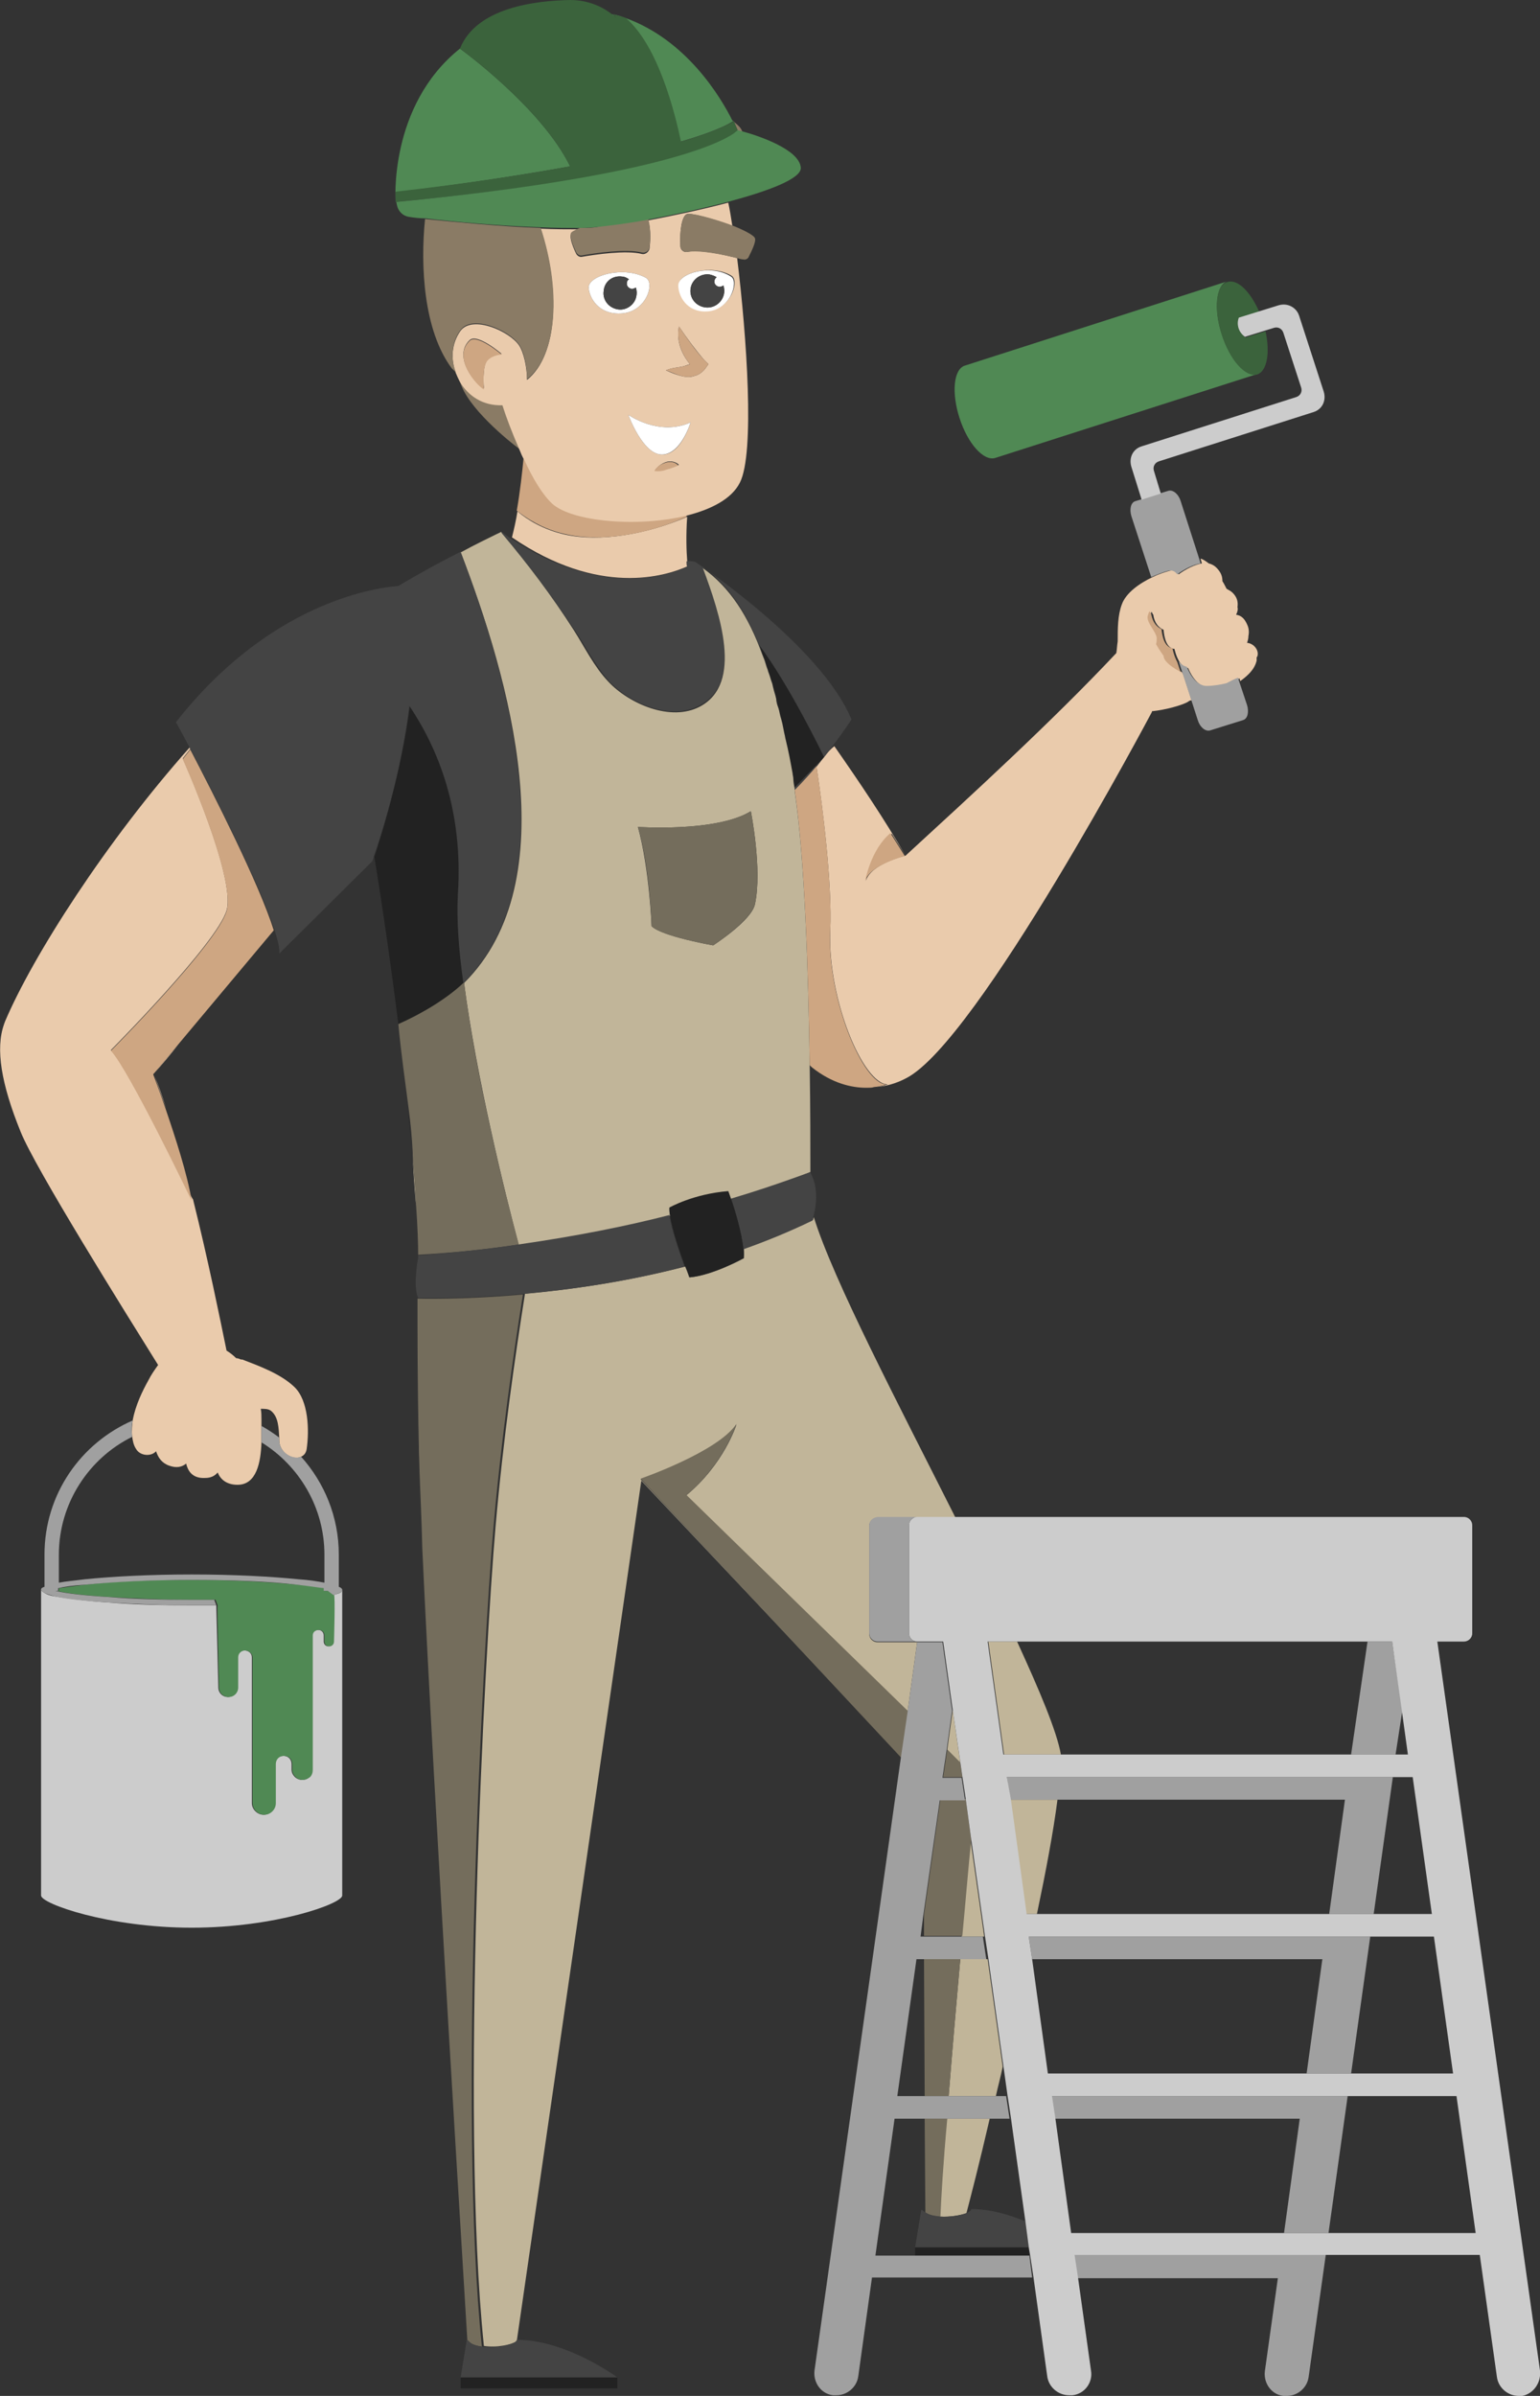
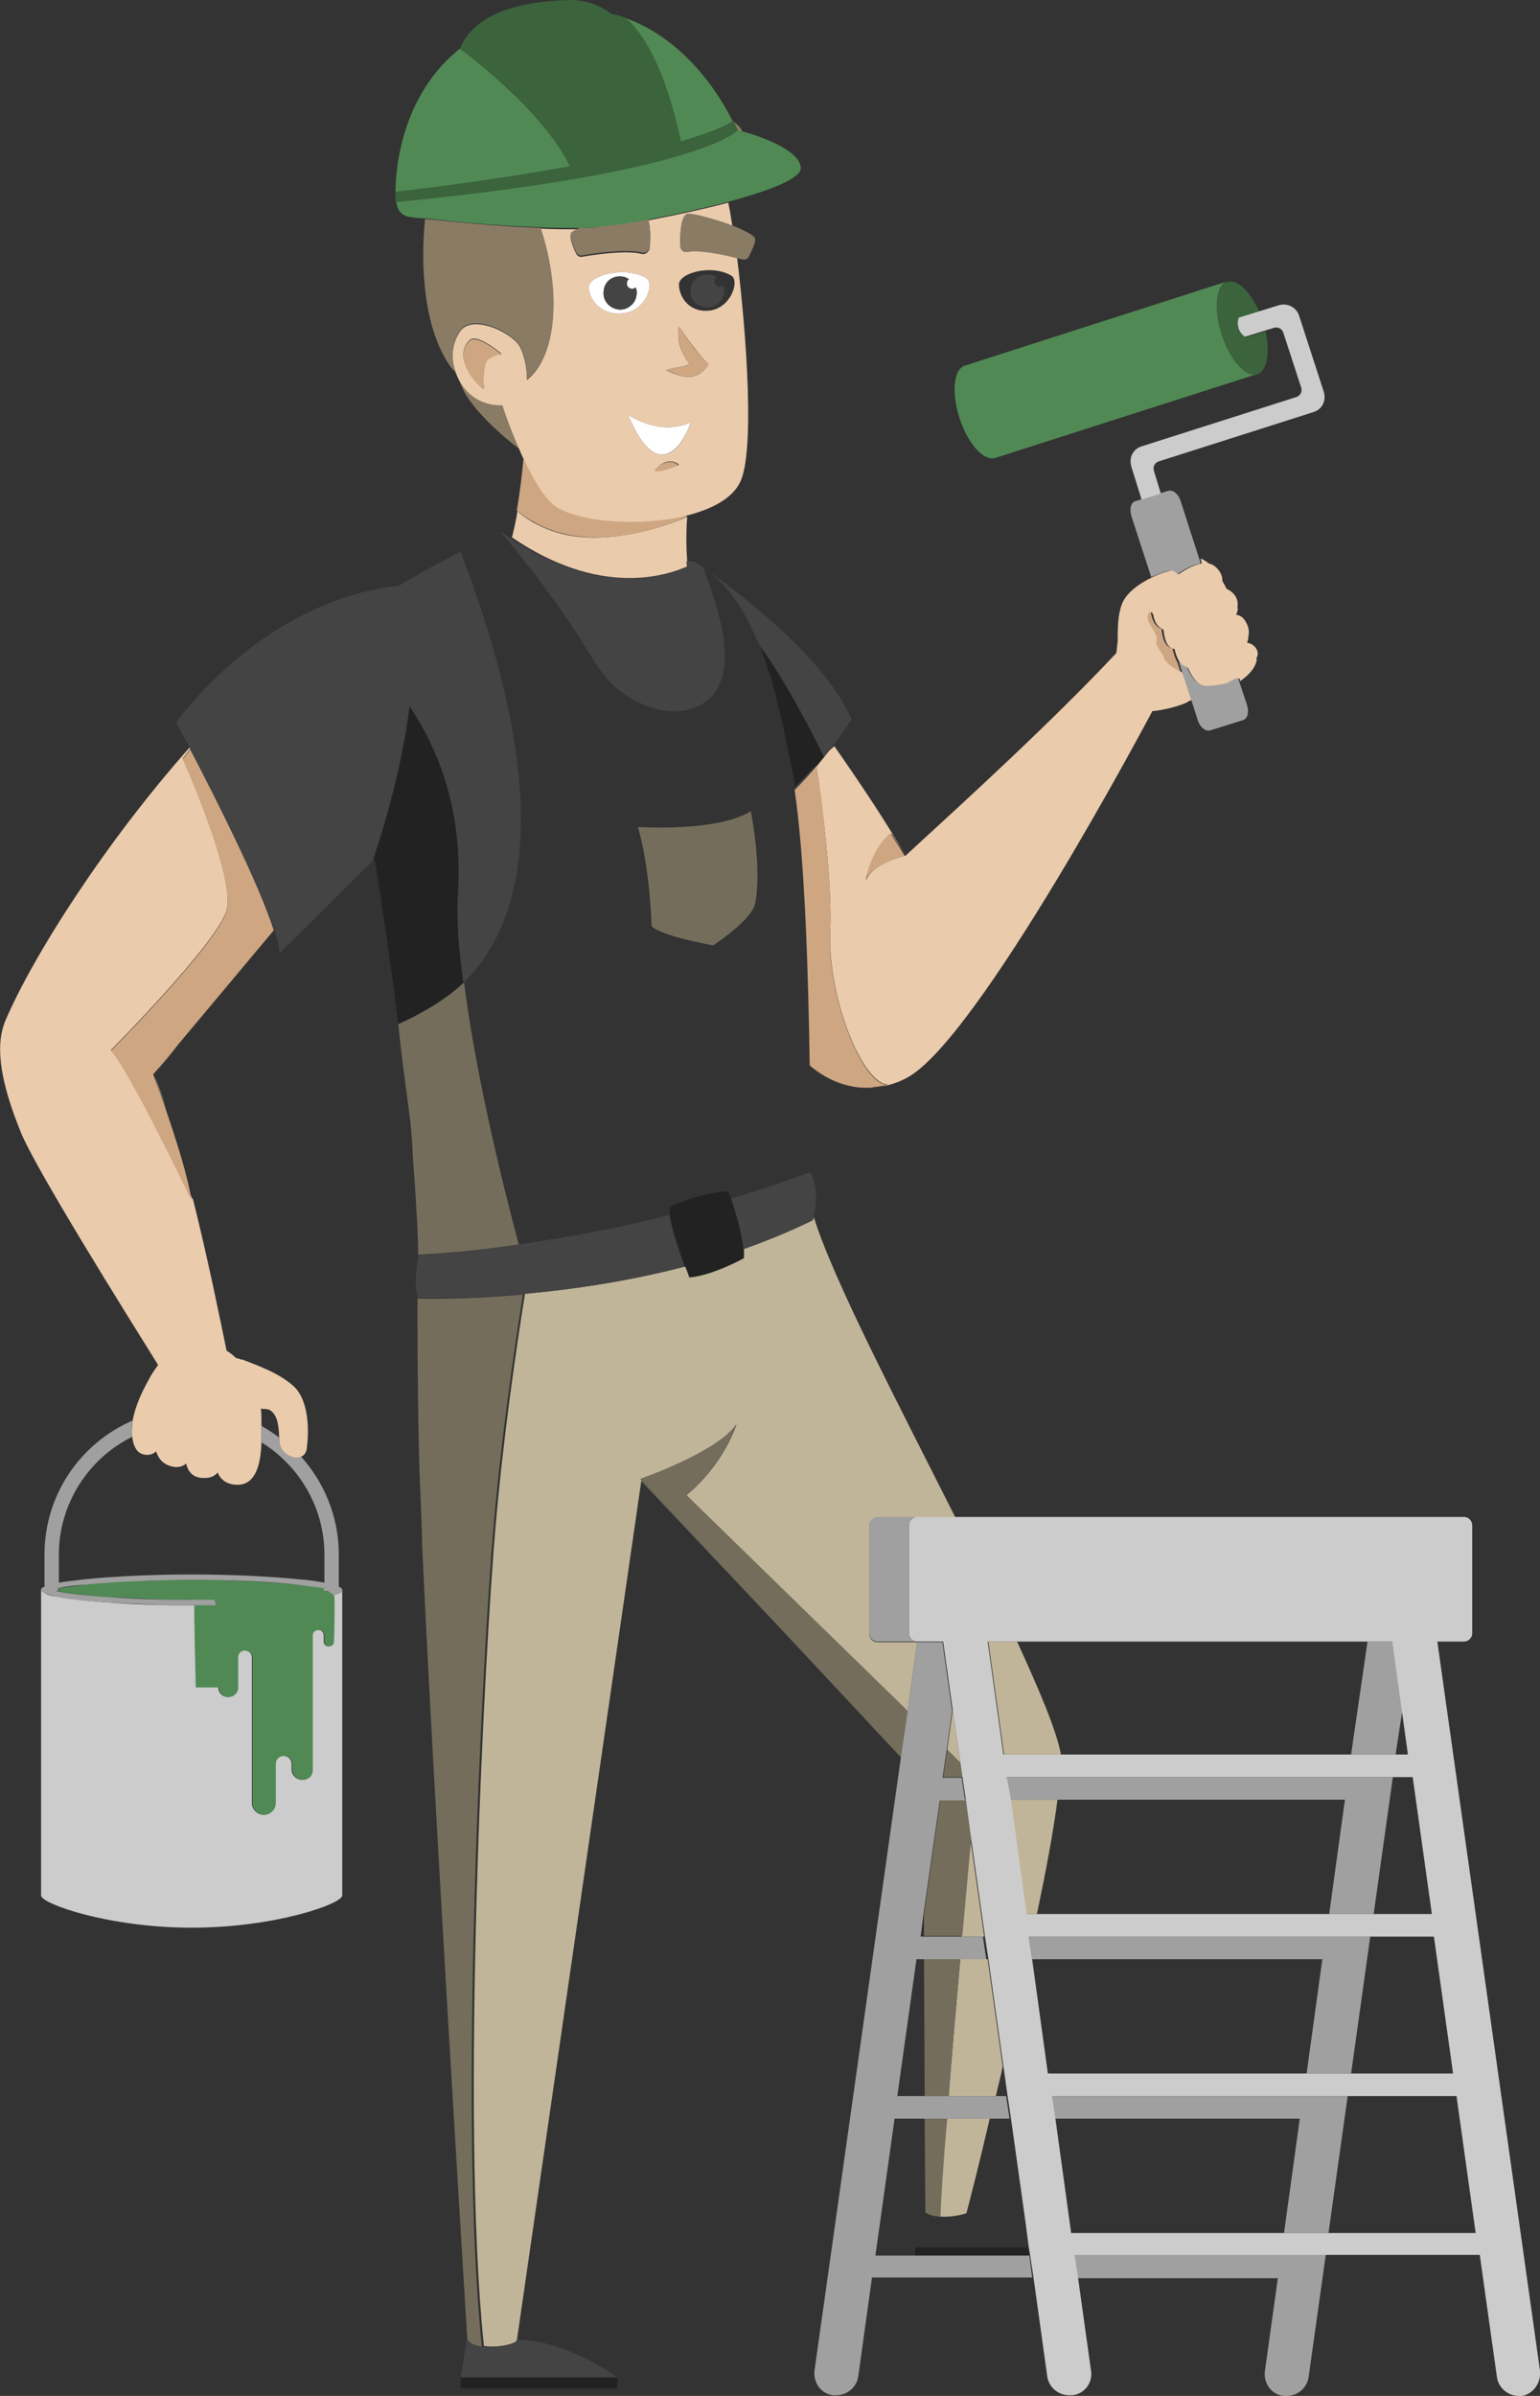
<svg xmlns="http://www.w3.org/2000/svg" version="1.1" id="Ebene_1" x="0" y="0" viewBox="0 0 225 350" style="enable-background:new 0 0 225 350" xml:space="preserve">
  <rect x="0" y="0" width="225" height="350" fill="#333333" stroke="none" />
  <style>.st0{fill:none}.st1{fill:#c1b599}.st2{fill:#746d5c}.st3{fill:#444}.st4{fill:#222}.st5{fill:#eacbac}.st6{fill:#cea682}.st7{fill:#8a7b65}.st8{fill:#fff}.st9{fill:#508954}.st10{fill:#3b633c}.st11{fill:#ccc}.st12{fill:#a0a0a0}</style>
  <path class="st0" d="m197.4 256.3 2.3-16.5h-51.2c3.4 7.2 5.8 13 6.4 16.5h42.5zM134.6 322.8l.2.1c.1.1.3.2.4.3l-.1-13.7h-4.3l-2.8 20h5.7v-1.2l.9-5.5zM205.8 256.3l-.9-6.5-1 6.5zM141.2 323.3c.4-.2.6-.3.6-.5 2.7 0 5.5.8 7.9 1.8l-2.1-15h-2.9c-1.6 6.3-2.9 11.4-3.5 13.7zM8.6 227.1v4.1c1-.2 2.3-.4 3.8-.5 4-.4 9.5-.7 15.6-.7s11.6.3 15.6.7c1.5.2 2.8.3 3.8.5v-4.1c0-6.9-3.7-13-9.2-16.4-.1 2.9-.7 6.2-3.5 6.2-1.6 0-2.5-.7-2.9-1.8-.5.4-1.1.8-1.8.8-1.7.1-2.5-.9-2.8-2.1-.6.5-1.4.8-2.5.3-1.1-.4-1.6-1.2-1.9-2.1-.7.9-2.3.7-2.9-.3-.3-.6-.5-1.2-.6-1.9-6.3 3.2-10.7 9.8-10.7 17.3zM39.6 206.1c-.4-.3-.9-.3-1.5-.3.1.5.1 1.1.1 1.6v.9c.9.5 1.8 1.1 2.6 1.7-.1-1.4-.1-3.1-1.2-3.9zM134.5 282.9h.5v-3.2zM134 286.2l-2.8 20h3.9l-.1-20zM147.1 306.2l-.6-4.3c-.4 1.5-.7 2.9-1 4.3h1.6zM209.1 279.6l-2.9-20h-2.7l-2.8 20zM150.8 286.2l2.4 16.7h37.7l2.3-16.7zM212.3 302.9l-2.8-20h-9.3l-2.8 20zM154.1 309.5l2.3 16.7h31.2l2.3-16.7zM196.9 306.2l-2.8 20h21.5l-2.8-20zM154.6 262.9c-.7 4.6-1.7 10.5-3 16.7h42.6l2.3-16.7h-41.9z" />
  <path class="st1" d="M151.5 279.6c1.3-6.2 2.4-12 3-16.7h-7l2.3 16.7h1.7zM138.6 306.2h6.9c.3-1.4.7-2.8 1-4.3l-2.2-15.7h-4c-.6 6.7-1.2 13.7-1.7 20zM143.8 282.9l-2-14.1c-.4 3.9-.8 8.8-1.3 14.1h3.3zM93.6 216.1s11.3-4 14-8c0 0-1.8 5.8-7.4 10.4l32.4 31.6 1.4-10.2h-5.8c-.6 0-1.2-.5-1.2-1.2v-15.8c0-.6.5-1.2 1.2-1.2H139.6c-8.4-16.7-17.8-34.6-20.7-43.9-.1.3-.1.4-.1.4-3.3 1.6-6.7 3-10.1 4.2v1.4s-4.5 2.5-7.9 2.8c0 0-.3-.6-.6-1.6-8.5 2.2-16.8 3.4-23.5 4-1.4 8.8-3.2 21.3-4.3 34-1.6 18.5-5.2 86.1-1.7 119.7 1.9.3 4.1-.2 4.8-.7l18.2-125.7 38.2 40.5-38.3-40.7zM61.2 193.6c-.1 7.9-.1 17.1.3 24.4.1 2.1.3 4.9.4 8.1-.2-4.2-.3-8-.4-11.2-.2-6.1-.3-14.7-.3-21.3zM141.2 323.3c.6-2.3 1.9-7.3 3.4-13.8h-6.3c-.5 6.5-.9 11.8-1 14.3 1.5.1 3.1-.2 3.9-.5zM155 256.3c-.6-3.4-3.1-9.3-6.4-16.5h-4.2l2.3 16.5h8.3zM140.3 257.5l-1.1-7.7-.8 5.8z" />
  <path class="st2" d="M135 279.7v3.1h5.6c.5-5.3.9-10.2 1.3-14.1l-.8-5.9h-3.7l-2.4 16.9zM107.6 208c-2.7 4.1-14 8-14 8l38.1 40.8 1-6.8-32.4-31.6c5.5-4.6 7.3-10.4 7.3-10.4zM137.8 259.6h2.8l-.3-2.1-1.9-1.9zM135 286.2l.1 20h3.5c.5-6.2 1.1-13.3 1.7-20H135zM137.4 323.8c.1-2.5.4-7.8 1-14.3h-3.3l.1 13.7c.6.4 1.4.6 2.2.6zM70.4 342.8c-3.5-33.6.1-101.2 1.7-119.7 1.1-12.7 2.9-25.2 4.3-34-9 .8-15.2.6-15.4.6v4c0 6.7.1 15.2.3 21.3.1 3.1.3 6.9.4 11.2 1.7 37.2 6.3 110.6 6.6 116 .8.3 1.4.5 2.1.6z" />
  <path class="st3" d="M70.4 342.8c-.7-.1-1.4-.3-1.8-.7l-.2-.2-.2-.1-.9 5.5h22.9s-7.4-5.5-14.7-5.5c0 .1-.1.2-.2.3-.7.5-3 1-4.9.7z" />
  <path class="st4" d="M67.3 347.3h22.9v1.6H67.3z" />
-   <path class="st3" d="M141.2 323.3c-.8.3-2.4.6-3.8.5-.8-.1-1.6-.2-2.2-.6-.1-.1-.3-.2-.4-.3l-.2-.1-.9 5.5h16.6l-.5-3.8c-2.4-1-5.1-1.8-7.9-1.8 0 .2-.3.4-.7.6z" />
  <path class="st4" d="M133.7 329.5h16.7l-.2-1.2h-16.5z" />
  <path class="st5" d="M120.4 110.6c-.4.5-.7.9-1.1 1.4.9 6 2.3 17.1 2 24-.4 9.9 4.8 22.4 8.4 22.4 0 0-.7.3-1.8.4 1.5-.1 3-.5 4.5-1.3 10.4-5.3 35.9-53.5 35.9-53.5v-.1c2-.2 4.5-.9 5.3-1.4.1-.1.3-.2.5-.2l-1.2-3.7-.2-.4s-2.4-1.2-2.4-2.3c0 0-.6-.9-1.1-1.7.1-.3.1-.6.1-.9 0-1-1.6-2.3-1.3-3.3 0-.2.1-.3.2-.5 0 0 0-.1.1-.1 0 .1.1.3.2.4.1.7.4 1.7 1.5 2.2.1 1.1.4 2.7 1.6 2.8 0 0 .2 1.1.8 2 .3.4.7.7 1.2.8 0 0 1 2.7 2.9 2.8 1 0 2.1-.2 2.9-.4.6-.3 1.1-.6 1.7-.9l.1.4c1.1-.8 2.1-1.7 2.4-3v-.4c0-.1 0-.1.1-.2.3-.9-.5-1.9-1.5-2 .1-.3.2-.6.2-1 .1-.5.1-1.1-.2-1.7-.4-.9-.9-1.3-1.6-1.4.2-.4.3-.8.2-1.1.1-.7 0-1.4-.7-2.1-.3-.3-.6-.4-.9-.6-.2-.4-.4-.8-.6-1.1 0-.7-.2-1.3-.9-2-.3-.3-.7-.5-1.1-.6-.4-.3-.8-.6-1.2-.7l.2.7c-1.1.2-2.3.8-3.4 1.6-.3-.4-.7-.7-1.4-.5-.7.2-1.6.5-2.4.9-1.9.9-3.9 2.3-4.5 4-.6 1.6-.6 3.5-.6 5.4-.1.6-.1 1.1-.2 1.7-9.3 9.9-21 20.6-30.8 29.6-.1 0-5.1 1.2-5.8 3.7 0 0 .8-4.6 3.8-6.9l2 3.2c-3-5.2-6.7-10.7-10.4-16-.5.4-1 .9-1.5 1.6zM118.6 155.8l-.2-.2c.1.1.1.2.2.2zM126.8 158.8h-.2.2z" />
  <path class="st6" d="M121.3 135.9c.3-6.9-1.1-18-2-24-1 1.1-2 2.3-3.2 3.5 1.5 10.2 2 26.9 2.2 40.2l.1.1.2.2c3 2.4 5.9 3 7.9 3h.2c.4 0 .7 0 1-.1 1.1-.1 1.8-.4 1.8-.4-3.4 0-8.7-12.6-8.2-22.5z" />
  <path class="st3" d="M119.3 111.9c.4-.5.7-.9 1.1-1.3l-4.3 4.5v.3c1.2-1.2 2.3-2.4 3.2-3.5z" />
  <path class="st4" d="M120.4 110.6s-5.1-10.6-9.5-16.4c.2.4.3.8.5 1.3.1.2.1.3.2.5.2.5.4 1 .5 1.5.1.2.1.4.2.6.2.5.3 1 .5 1.5.1.3.1.5.2.8.1.5.3 1 .4 1.5.1.3.2.7.2 1 .1.5.2 1 .4 1.5.1.4.2.7.3 1.1l.3 1.5c.1.3.1.6.2.9.3 1.6.6 3.2 1 4.9 0 .2.1.5.1.7.1.5.2 1 .2 1.5l4.3-4.4z" />
  <path class="st6" d="M126.4 128.7c.7-2.4 5.8-3.6 5.8-3.7l-.1-.1-2-3.2c-2.9 2.4-3.7 7-3.7 7z" />
  <path class="st7" d="M67.2 55.7c1 3.8 7.2 8.8 8.7 9.9-1.1-2.5-2-4.9-2.5-6.5-2.8.1-5-1.4-6.2-3.4z" />
  <path class="st5" d="M100.5 82.7c0-.2 0-.4-.1-.8-.1-1.3-.2-3.6 0-6.4-6 2.6-12.8 3.7-17.8 2.6-3.2-.7-5.6-2.2-7-3.4-.2 1.3-.5 2.6-.8 3.8 12.7 8.7 22.4 5.7 25.7 4.2z" />
  <path class="st6" d="M100.3 75.5v-.3c-7.2 1.8-16.8.9-19.7-1.9-1.5-1.4-2.9-3.8-4.1-6.4-.2 2-.5 4.9-1 7.7 1.4 1.1 3.8 2.7 7 3.4 5 1.2 11.8.2 17.8-2.5z" />
  <path class="st5" d="M100.4 75.3c3.5-.9 6.5-2.4 7.7-4.8 2.2-4.3 1-21.4-.4-32.8-2-.5-5.4-1.3-7.3-.9-.5.1-1-.3-1-.9-.1-2.2.2-4.2.9-4.6.5-.3 4 .7 6.7 1.7-.2-1.3-.4-2.5-.6-3.4-3.8 1-8 1.9-11.7 2.6.3.9.4 2.4.2 4.1-.1.5-.6.9-1.1.8-2.3-.6-7 .1-8.7.4-.4.1-.7-.1-.9-.4-.4-.8-1-2.3-.8-2.8.1-.2.6-.5 1.3-.8-1.7 0-3.7 0-5.7-.1 2.8 8.7 2.6 18.4-2 22.1 0-1.9-.5-4.1-1.2-5.1-1.4-2-6.7-4.4-8.5-2.1-1.3 1.8-1.5 4.1-.7 6.2.2.5.4.9.6 1.3 1.2 2 3.3 3.5 6.2 3.4.5 1.6 1.4 4 2.5 6.5.2.5.4 1 .7 1.5 1.2 2.6 2.6 5 4.1 6.4 2.9 2.6 12.5 3.5 19.7 1.7zm-2.9-6.8c-.6.1-1.1.2-1.8.2.4-.6 1-1 1.6-1.2.6-.2 1.4-.1 1.9.4-.7.3-1.2.5-1.7.6zm9.4-28.2c1.2.8-.2 5-3.6 5.1-2.9.1-4.1-2.3-4.1-3.8-.1-1.7 4.8-3.1 7.7-1.3zm-7.7 7.4c1.3 1.9 2.4 3.4 3.7 4.9l.6.6-.5.7c-.4.5-1 .9-1.5 1-.5.2-1.1.2-1.6.1-1-.2-1.7-.5-2.6-.9.9-.4 1.8-.4 2.6-.6l.9-.3c-1.3-1.6-2-3.5-1.6-5.5zm1.7 14s-1.4 4.8-4.2 4.7c-2.8 0-4.9-5.8-4.9-5.8s4.5 3.2 9.1 1.1zm-6.5-21.1c1.3.8 0 5.1-3.8 5.2-3.2.1-4.5-2.3-4.6-3.8 0-1.8 5.2-3.2 8.4-1.4zm-25.8 9.1c1.1-1.1 4.7 2 4.7 2s-1.3 0-2.1.9-.5 4.1-.5 4.1c-1.2-.5-4.6-4.6-2.1-7z" />
  <path class="st7" d="M107.2 17.7c.4.9.6 1.4.6 1.4s.3.1.7.2c-.1-.1-.1-.3-.2-.4-.2-.4-.7-.8-1.3-1.3.1.1.1.1.2.1zM67.3 48.2c1.7-2.3 7 0 8.5 2.1.7.9 1.2 3.1 1.2 5.1 4.6-3.6 4.9-13.4 2-22.1-6-.2-12.7-.9-16.9-1.3-.7 6.9-.2 16.3 3.9 21.8l.6.6c-.8-2.1-.6-4.5.7-6.2z" />
  <path class="st6" d="M97.3 54.1c.9.3 1.6.7 2.6.9.5.1 1 .1 1.6-.1.5-.1 1.1-.5 1.5-1l.5-.7-.6-.6c-1.3-1.4-2.4-3-3.7-4.9-.4 1.9.3 3.9 1.6 5.5-.2.1-.5.2-.9.3-.8.2-1.8.2-2.6.6z" />
  <path class="st8" d="M90.6 45.8c3.8-.1 5.1-4.4 3.8-5.2-3.2-1.8-8.4-.4-8.4 1.4.1 1.5 1.4 3.9 4.6 3.8zm.3-5.4c.4 0 .7.2 1 .4-.2.1-.3.3-.3.5-.1.5.3.9.7.9.2 0 .4 0 .6-.2.1.3.2.7.1 1.1-.2 1.3-1.4 2.3-2.7 2.1-1.3-.2-2.3-1.4-2.1-2.7.1-1.4 1.3-2.3 2.7-2.1z" />
  <path class="st3" d="M90.3 45.2c1.3.2 2.6-.8 2.7-2.1 0-.4 0-.7-.1-1.1-.2.1-.4.2-.6.2-.5-.1-.8-.5-.7-.9 0-.2.1-.4.3-.5-.3-.2-.6-.3-1-.4-1.3-.2-2.6.8-2.7 2.1-.2 1.3.7 2.5 2.1 2.7z" />
-   <path class="st8" d="M103.2 45.5c3.5-.1 4.8-4.4 3.6-5.1-2.9-1.9-7.7-.5-7.7 1.3 0 1.5 1.2 3.9 4.1 3.8zm.5-5.4c.4.1.7.2 1 .4-.2.1-.3.3-.3.5-.1.5.2.9.7.9.2 0 .4 0 .6-.2.1.3.1.7.1 1.1-.2 1.3-1.4 2.3-2.8 2.1-1.3-.2-2.3-1.4-2.1-2.8.2-1.3 1.5-2.2 2.8-2z" />
  <path class="st3" d="M103 44.9c1.3.2 2.6-.7 2.8-2.1.1-.4 0-.7-.1-1.1-.2.1-.4.2-.6.2-.5-.1-.8-.5-.7-.9 0-.2.2-.4.3-.5-.3-.2-.6-.3-1-.4-1.3-.2-2.6.7-2.8 2.1-.2 1.3.7 2.5 2.1 2.7z" />
  <path class="st7" d="M84.7 33.3c-.7.3-1.3.6-1.3.8-.2.5.4 2 .8 2.8.2.3.5.5.9.4 1.7-.3 6.4-1 8.7-.4.5.1 1-.2 1.1-.8.2-1.6.1-3.2-.2-4.1-2.6.5-5 .8-6.8 1-1 .3-2 .3-3.2.3zM100.3 31.3c-.7.5-1 2.4-.9 4.6 0 .5.5 1 1 .9 1.9-.3 5.3.4 7.3.9.3.1.7.2.9.2.3.1.7-.1.8-.4.4-.8 1.1-2.2.9-2.7-.1-.4-1.6-1.2-3.4-1.9-2.7-1-6.1-1.9-6.6-1.6z" />
  <path class="st8" d="M96.7 66.4c2.8 0 4.2-4.7 4.2-4.7-4.6 2.1-9.1-1.1-9.1-1.1s2.1 5.8 4.9 5.8z" />
  <path class="st3" d="M73.4 78c3.7 4.4 7.2 9 10.4 13.8 1.7 2.5 3.1 5.3 5.1 7.6 3 3.3 9.1 6 13.4 3.6 6.3-3.4 2.9-13.6.4-20.2 3.9 2.8 6.5 6.8 8.7 12.7-.2-.4-.3-.8-.5-1.3 4.4 5.8 9.5 16.3 9.5 16.4.5-.6.9-1.2 1.3-1.7 1.7-2.2 2.7-3.8 2.7-3.8-4.5-10.9-22.8-23-22.8-23s-.6-.2-1.3-.1c0 .3 0 .6.1.8-3.3 1.5-12.9 4.4-25.7-4.1-.5-.3-.9-.6-1.4-1 0 0-.3.2-.9.4l.8-.4c.1.1.1.2.2.3z" />
  <path class="st3" d="M112.7 99.6c-.2-.5-.3-1-.5-1.5.2.5.4 1 .5 1.5zM112.1 97.5c-.2-.5-.3-1-.5-1.5.1.4.3.9.5 1.5zM114.6 107.1l-.3-1.5.3 1.5zM113.4 101.9c-.1-.5-.3-1-.4-1.5.1.5.2 1 .4 1.5zM114 104.4c-.1-.5-.2-1-.4-1.5.1.5.3 1 .4 1.5zM114.8 108c.3 1.5.6 3.2 1 4.9 0 .2.1.5.1.7 0-.2-.1-.5-.1-.7-.4-1.7-.7-3.4-1-4.9z" />
-   <path class="st1" d="M60.8 176.3c-.1-2.3-.3-4.7-.5-7.4.1 2.6.3 5.1.5 7.4zM67.8 143.6c1.8 13.7 5.9 30.4 8 38.3 8.4-1.2 15.8-2.7 22.1-4.3-.1-.4-.1-.8-.1-1.1 0 0 3.5-2 8.6-2.4 0 0 .1.4.4 1.1 7.4-2.2 11.6-4 11.6-4 0-3.8 0-9.3-.1-15.5-.2-13.4-.7-30.1-2.2-40.2v-.3c-.1-.5-.2-1-.2-1.5 0-.2-.1-.5-.1-.7-.3-1.7-.6-3.3-1-4.9-.1-.3-.1-.6-.2-.9l-.3-1.5c-.1-.4-.2-.8-.3-1.1-.1-.5-.2-1-.4-1.5-.1-.3-.2-.7-.2-1-.1-.5-.3-1-.4-1.5-.1-.3-.1-.5-.2-.8-.2-.5-.3-1-.5-1.5-.1-.2-.1-.4-.2-.6-.2-.5-.3-1-.5-1.5-.1-.2-.1-.3-.2-.5-2.1-5.8-4.8-9.9-8.7-12.7 2.5 6.7 5.9 16.8-.4 20.2-4.3 2.3-10.4-.4-13.4-3.6-2.1-2.2-3.5-5.1-5.1-7.6-3.2-5-6.7-9.6-10.4-14-.1-.1-.1-.2-.2-.3-.1.1-.4.2-.8.4-1 .5-2.9 1.4-5.1 2.6 7.1 18.3 15.6 47.9.5 62.9zm41.9-25.1s1.7 8.5.6 13.6c-.5 2.4-6.1 6-6.1 6s-7.5-1.3-9-2.8c0 0-.3-8.3-2-14.5 0 0 11.5.8 16.5-2.3z" />
  <path class="st4" d="M60.2 168.5c-.1-2.1-.4-4.3-.6-6.5.3 2.3.5 4.5.6 6.5zM67.8 143.6c-.6-4.9-1-9.5-.8-13 .7-12.4-3-21.4-7.1-27.5-1.3 10-4.4 19.6-5.2 22.1.7 4.2 2.2 14 3.5 24.4 3.6-1.5 7.2-3.7 9.6-6z" />
  <path class="st2" d="M75.8 181.8c-2.1-7.8-6.3-24.6-8-38.3-2.4 2.3-6 4.5-9.6 6.1.4 4.3 1 8.4 1.5 12.3.3 2.2.5 4.4.6 6.5v.4c.2 2.7.4 5.1.5 7.4.2 2.9.3 5.4.3 7.4v-.3c5.2-.3 10.1-.8 14.7-1.5z" />
  <path class="st6" d="M71.2 52.7c.8-.9 2.1-.9 2.1-.9s-3.6-3.1-4.7-2c-2.5 2.4.9 6.4 2.1 7.1 0 0-.3-3.2.5-4.2zM97.2 67.6c-.6.2-1.2.5-1.6 1.2.7.1 1.3 0 1.8-.2.6-.2 1-.3 1.7-.6-.5-.6-1.3-.6-1.9-.4z" />
  <path class="st5" d="m26.1 152.5-3.6 4.3c1.1-1.2 2.3-2.6 3.6-4.3z" />
  <path class="st9" d="m89.6 2.1 1.7.5c-.5-.2-1.1-.4-1.7-.5zM83.3 24.3C79.1 15.7 67.2 7.1 67.2 7.1c-10.5 8.4-9.4 22.5-9.4 22.5v-1.5c10.6-1.3 18.9-2.6 25.5-3.8zM99.4 20.7c6.2-1.8 7.7-3 7.7-3s0-.1-.1-.1c-1.7-3.4-6.7-11.8-15.7-15 4.8 4.1 7.3 13.9 8.1 18.1zM89.5 2.1h-.2c.2.2.4.4.7.6-.3-.4-.4-.6-.5-.6zM107.8 19.1s-.2-.5-.6-1.4l.6 1.4z" />
  <path class="st10" d="M107.2 19.6c.2-.2.4-.3.6-.5l-.6-1.4s-1.6 1.2-7.7 3c-.9-4.2-3.3-14-8.1-18.1l-1.7-.5h-.1s.2.2.4.5c-.2-.2-.4-.4-.7-.6-1.7-1.3-3.8-2-6-2-5.1.1-13.7 1.1-16.1 7.1 0 0 11.9 8.6 16.1 17.2-6.6 1.2-14.9 2.5-25.5 3.7v1.5c37.4-3.5 47.2-8.3 49.4-9.9z" />
  <path class="st9" d="M79 33.2c2.1.1 4 .1 5.7.1 1.2 0 2.2-.1 3.1-.2 1.8-.2 4.2-.5 6.8-1 3.7-.7 7.9-1.6 11.7-2.6 6-1.6 10.8-3.4 10.7-5-.2-2.7-6.3-4.7-8.5-5.3-.5-.1-.7-.2-.7-.2-.2.2-.4.3-.6.5-2.2 1.5-12 6.4-49.3 10l.1.5c.2.9.9 1.6 1.9 1.7.6.1 1.4.2 2.3.2 4.1.5 10.8 1.1 16.8 1.3z" />
  <path class="st2" d="M104.2 138.1s5.5-3.6 6.1-6c1.1-5.1-.6-13.6-.6-13.6-5 3.1-16.5 2.3-16.5 2.3 1.8 6.1 2 14.5 2 14.5 1.5 1.5 9 2.8 9 2.8z" />
  <path class="st5" d="M22.5 157c.1.2.8 2.2 1.8 5-.6-1.9-1.2-3.6-1.8-5z" />
  <path class="st5" d="M16.2 153.4s15.5-15.6 16.9-20.4c1.4-4.8-6.4-22.2-6.4-22.2l1.1-1.4c0-.1-.1-.2-.1-.2-12.1 13.6-22.9 30.4-27 40.1 0 .1-.1.2-.1.3-1.3 3.6-.4 8.8 2.4 15.7 2.1 5.3 15.3 26.4 20.1 34.1-.5.7-1 1.4-1.4 2.2-.9 1.6-1.9 3.7-2.3 5.8-.1.8-.2 1.6-.1 2.4.1.7.2 1.3.6 1.9.6 1 2.2 1.1 2.9.3.3.9.8 1.7 1.9 2.1 1.1.4 1.9.2 2.5-.3.3 1.3 1.1 2.2 2.8 2.1.8 0 1.4-.3 1.8-.8.4 1 1.3 1.8 2.9 1.8 2.8 0 3.4-3.3 3.5-6.2V207.4c0-.5 0-1.1-.1-1.6.6 0 1.1 0 1.5.3 1.1.9 1.1 2.5 1.2 3.9v.4c0 1.8 2 3 3.2 2.4.4-.2.7-.5.8-1.1.4-2.7.3-7.1-1.8-9.1-2-1.9-5-3-7.6-4h-.2c-.2-.1-.5-.2-.7-.2-.4-.4-.9-.8-1.4-1.1-.9-4.4-2.7-13.3-4.9-22.1-.2.1-9.4-19.1-12-21.8z" />
  <path class="st6" d="m27.8 109.5-1.1 1.4s7.8 17.4 6.4 22.2c-1.4 4.8-16.9 20.4-16.9 20.4 2.6 2.7 11.8 21.9 11.8 21.9-.6-3.8-2.4-9.3-3.8-13.4-.9-2.7-1.7-4.7-1.8-5v-.1l.1-.1 3.6-4.3L40 135.9c-2.1-6.7-8.8-19.9-12.2-26.4z" />
  <path class="st3" d="M59.8 103.1c4.1 6.1 7.9 15.1 7.1 27.5-.2 3.6.1 8.1.8 13 15.1-14.9 6.6-44.6-.4-63-2.8 1.4-6.1 3.2-9.1 5-3.9.3-19 2.7-32.5 19.9 0 0 .8 1.4 2 3.7 0 .1.1.2.1.2 3.4 6.6 10.1 19.7 12.3 26.4.5 1.6.8 2.8.7 3.5l13.6-13.5s.1-.2.2-.7c.9-2.5 4-12 5.2-22zM76.5 189c6.7-.6 15-1.7 23.5-4-.7-2-1.9-5.3-2.2-7.5-6.2 1.6-13.7 3.1-22.1 4.3-4.6.7-9.5 1.2-14.6 1.6v.3c-.2 1-.7 4.5 0 5.9.2 0 6.4.2 15.4-.6zM106.8 175.1c.6 1.7 1.6 5.1 1.8 7.4 3.4-1.2 6.8-2.6 10.1-4.2 0 0 .1-.2.1-.4.3-1.1 1-4.1-.4-6.6 0-.2-4.2 1.6-11.6 3.8z" />
  <path class="st4" d="M106.8 175.1c-.2-.6-.4-1.1-.4-1.1-5.1.4-8.6 2.4-8.6 2.4 0 .3 0 .7.1 1.1.3 2.2 1.5 5.6 2.2 7.5.4.9.6 1.6.6 1.6 3.4-.3 7.9-2.8 7.9-2.8.1-.4.1-.8 0-1.4-.2-2.2-1.2-5.6-1.8-7.3z" />
  <path class="st11" d="M49.8 232.6s-.1.1-.2.1c-.1.1-.3.1-.5.2-.1 0-.3.1-.4.1.2 0 0 6.8 0 6.8 0 .4-.3.7-.7.7-.4 0-.7-.3-.7-.7v-.9c0-.5-.4-.8-.8-.8-.5 0-.9.4-.9.8v19.6c0 .4-.2.8-.4 1.1-.3.3-.6.4-1.1.4-.8 0-1.5-.7-1.5-1.5v-.8c0-.7-.5-1.2-1.2-1.2s-1.2.5-1.2 1.2v5.7c0 .5-.2.9-.5 1.2-.3.3-.7.5-1.2.5-.9 0-1.7-.8-1.7-1.7v-21.3c0-.6-.5-1-1.1-1-.6 0-1 .5-1 1v4.4c0 .8-.6 1.4-1.4 1.4-.8 0-1.4-.6-1.4-1.4l-.3-12h-3.7c-4.4 0-8.5-.1-11.9-.4-3.4-.2-6.2-.6-8-.9-.7-.1-1.2-.3-1.5-.5-.3-.2-.5-.3-.5-.5v44.7c0 1.2 9.9 4.7 22 4.7 12.2 0 22-3.5 22-4.7v-44.7c0 .2-.1.3-.2.4zM6 232.2zM50 232.2z" />
-   <path class="st9" d="M49.8 232.6s-.1.1-.2.1c-.1.1-.3.1-.5.2.2-.1.3-.1.5-.2.1-.1.1-.1.2-.1zM32 246.5c0 .8.6 1.4 1.4 1.4.8 0 1.4-.6 1.4-1.4v-4.4c0-.6.5-1 1-1 .6 0 1.1.5 1.1 1v21.3c0 .9.8 1.7 1.7 1.7.5 0 .9-.2 1.2-.5.3-.3.5-.7.5-1.2v-5.7c0-.7.5-1.2 1.2-1.2s1.2.5 1.2 1.2v.8c0 .8.7 1.5 1.5 1.5.4 0 .8-.2 1.1-.4.3-.3.4-.7.4-1.1v-19.6c0-.5.4-.8.9-.8s.8.4.8.8v.9c0 .4.3.7.7.7.4 0 .7-.3.7-.7 0 0 .2-6.8 0-6.8l-.8-.6h-.6v-.4c-.9-.2-2.1-.4-3.9-.5-4.1-.4-9.6-.7-15.5-.7s-11.4.2-15.5.7c-1.8.2-3 .4-3.9.5v.4h-.5.2c1.7.4 4.5.7 7.9.9 3.5.2 7.7.4 11.9.4h3.4l.3.8c-.1 0 .2 12 .2 12z" />
+   <path class="st9" d="M49.8 232.6s-.1.1-.2.1c-.1.1-.3.1-.5.2.2-.1.3-.1.5-.2.1-.1.1-.1.2-.1zM32 246.5c0 .8.6 1.4 1.4 1.4.8 0 1.4-.6 1.4-1.4v-4.4c0-.6.5-1 1-1 .6 0 1.1.5 1.1 1v21.3c0 .9.8 1.7 1.7 1.7.5 0 .9-.2 1.2-.5.3-.3.5-.7.5-1.2v-5.7c0-.7.5-1.2 1.2-1.2s1.2.5 1.2 1.2v.8c0 .8.7 1.5 1.5 1.5.4 0 .8-.2 1.1-.4.3-.3.4-.7.4-1.1v-19.6c0-.5.4-.8.9-.8s.8.4.8.8v.9c0 .4.3.7.7.7.4 0 .7-.3.7-.7 0 0 .2-6.8 0-6.8l-.8-.6h-.6v-.4c-.9-.2-2.1-.4-3.9-.5-4.1-.4-9.6-.7-15.5-.7s-11.4.2-15.5.7c-1.8.2-3 .4-3.9.5v.4h-.5.2c1.7.4 4.5.7 7.9.9 3.5.2 7.7.4 11.9.4l.3.8c-.1 0 .2 12 .2 12z" />
  <path class="st12" d="M40.8 210.4v-.4c-.8-.6-1.7-1.2-2.6-1.7v2.4c5.5 3.4 9.2 9.5 9.2 16.4v4.1c-1-.2-2.3-.4-3.8-.5-4-.4-9.5-.7-15.6-.7s-11.6.3-15.6.7c-1.5.2-2.8.3-3.8.5v-4.1c0-7.5 4.4-14.1 10.7-17.2-.1-.8-.1-1.6.1-2.4-7.6 3.3-12.9 10.8-12.9 19.6v4.7c-.3.1-.5.2-.5.4s.2.3.5.5c.4.2.9.3 1.5.5 1.8.4 4.5.7 8 .9 3.4.2 7.5.4 11.9.4h3.7l-.3-.8h-3.4c-4.2 0-8.4-.1-11.9-.4-3.4-.2-6.2-.5-7.9-.9h-.2.6v-.4c.9-.2 2.1-.4 3.9-.5 4.1-.4 9.6-.7 15.5-.7s11.4.2 15.5.7c1.8.2 3 .4 3.9.5v.4h.6l.8.6c.1 0 .3-.1.4-.1.2-.1.3-.1.5-.2.1 0 .1-.1.2-.1.1-.1.2-.2.2-.3v-.1c0-.1-.2-.3-.5-.4v-4.7c0-5.5-2.1-10.5-5.5-14.3-1.2.5-3.2-.6-3.2-2.4z" />
  <path class="st6" d="M171.3 94.7c-1.2-.2-1.5-1.8-1.6-2.8-1.1-.5-1.4-1.6-1.5-2.2-.1-.1-.1-.2-.2-.4l-.1.1c-.1.1-.1.3-.2.5-.3 1 1.2 2.3 1.3 3.3 0 .3 0 .6-.1.9.5.9 1.1 1.7 1.1 1.7 0 1.1 2.4 2.3 2.4 2.3l.2.4-.6-1.8c-.5-.9-.7-2-.7-2z" />
  <path class="st12" d="M172 83.9c1.1-.8 2.3-1.4 3.4-1.6l-.2-.7-2.7-8.4c-.3-1-1.1-1.7-1.8-1.5l-3.3 1-.5.2-1 .3c-.7.2-.9 1.2-.6 2.2l2.9 8.9c.9-.4 1.7-.7 2.4-.9.7-.2 1.1.1 1.4.5zM179.2 99.8c-.8.2-1.9.4-2.9.4-1.9 0-2.9-2.8-2.9-2.8-.5-.1-.9-.4-1.2-.8l.6 1.8 1.2 3.7 1 3.1c.3 1 1.1 1.7 1.8 1.5l4.8-1.5c.7-.2.9-1.2.6-2.2l-1.2-3.6-.1-.4c-.6.2-1.1.5-1.7.8z" />
  <path class="st9" d="M178.5 48.8c-1.2-3.7-.8-7.2.8-7.7L141 53.4c-1.7.5-2 4-.8 7.7s3.5 6.3 5.2 5.8l38.4-12.3c-1.8.6-4.1-2-5.3-5.8z" />
  <path class="st10" d="M182 49.3c-.9-.6-1.3-1.8-.9-2.8l2.9-.9c-1.3-3-3.2-4.9-4.7-4.4-1.7.5-2 4-.8 7.7s3.5 6.3 5.2 5.8c1.4-.5 1.9-3.1 1.2-6.3l-2.9.9z" />
  <path class="st11" d="m167.4 72.8 2.2-.7-1-3.3c-.2-.6.1-1.2.7-1.4l22.6-7.2c1.3-.4 1.9-1.7 1.5-3l-3.6-11.1c-.4-1.2-1.7-1.9-3-1.5l-2.9.9-2.9.9c-.4 1 0 2.2.9 2.8l2.9-.9 1.3-.4c.6-.2 1.2.1 1.4.7l2.6 8c.2.6-.1 1.2-.7 1.4l-22.6 7.2c-1.3.4-1.9 1.7-1.5 3l1.5 4.8.6-.2z" />
  <path class="st12" d="M193 306.2h-39.4l.5 3.3h35.8l-2.3 16.7h6.5l2.8-20zM203.9 256.3l1-6.5-1.5-10h-3.6l-2.4 16.5zM150.4 329.5h-22.5l2.8-20H147.5l-.5-3.3h-15.9l2.8-20h10.2l-.5-3.3H134.5l.4-3.1 2.4-16.8h3.7l-.5-3.3h-2.8l.6-4 .8-5.8-1.4-10H134l-1.4 10.2-1 6.8-12.6 89.4c-.2 1.8 1 3.4 2.7 3.6h.5c1.6 0 3-1.2 3.2-2.8l2-14.4h23.4l-.4-3.2zM156.9 329.5l.5 3.3h29.3l-1.9 13.6c-.2 1.8 1 3.4 2.7 3.6h.5c1.6 0 3-1.2 3.2-2.8l2.5-17.8h-36.8zM150.8 286.2h42.4l-2.3 16.7h6.5l2.8-20h-49.9zM196.5 262.9l-2.3 16.7h6.5l2.8-20h-56.4l.4 3.3h7.1z" />
  <path class="st11" d="m225 346.3-15-106.5h3.9c.6 0 1.2-.5 1.2-1.2v-15.8c0-.6-.5-1.2-1.2-1.2H134c-.6 0-1.2.5-1.2 1.2v15.8c0 .6.5 1.2 1.2 1.2H137.8l1.4 10 1.1 7.6.3 2.1.5 3.3.8 5.9 2 14.1.5 3.3 2.2 15.7.6 4.3.5 3.3 2.1 15 .5 3.8.2 1.2.5 3.3 2 14.4c.2 1.6 1.6 2.8 3.2 2.8h.5c1.8-.2 3-1.9 2.7-3.6l-1.9-13.6-.5-3.3H216.2l2.5 17.8c.2 1.6 1.6 2.8 3.2 2.8h.5c1.6-.3 2.8-1.9 2.6-3.7zm-76.5-106.5H203.4l1.4 10 .9 6.5h-59.1l-2.3-16.5h4.2zm-1.4 19.8h59.3l2.8 20H150l-2.3-16.7-.6-3.3zm49.1 23.3h13.3l2.8 20h-59.2l-2.3-16.7-.5-3.3h45.9zm-2.1 43.3h-37.6l-2.3-16.7-.5-3.3H212.8l2.8 20h-21.5z" />
  <path class="st12" d="M127 222.8v15.8c0 .6.5 1.2 1.2 1.2h5.8c-.6 0-1.2-.5-1.2-1.2v-15.8c0-.6.5-1.2 1.2-1.2h-5.8c-.7.1-1.2.6-1.2 1.2z" />
</svg>